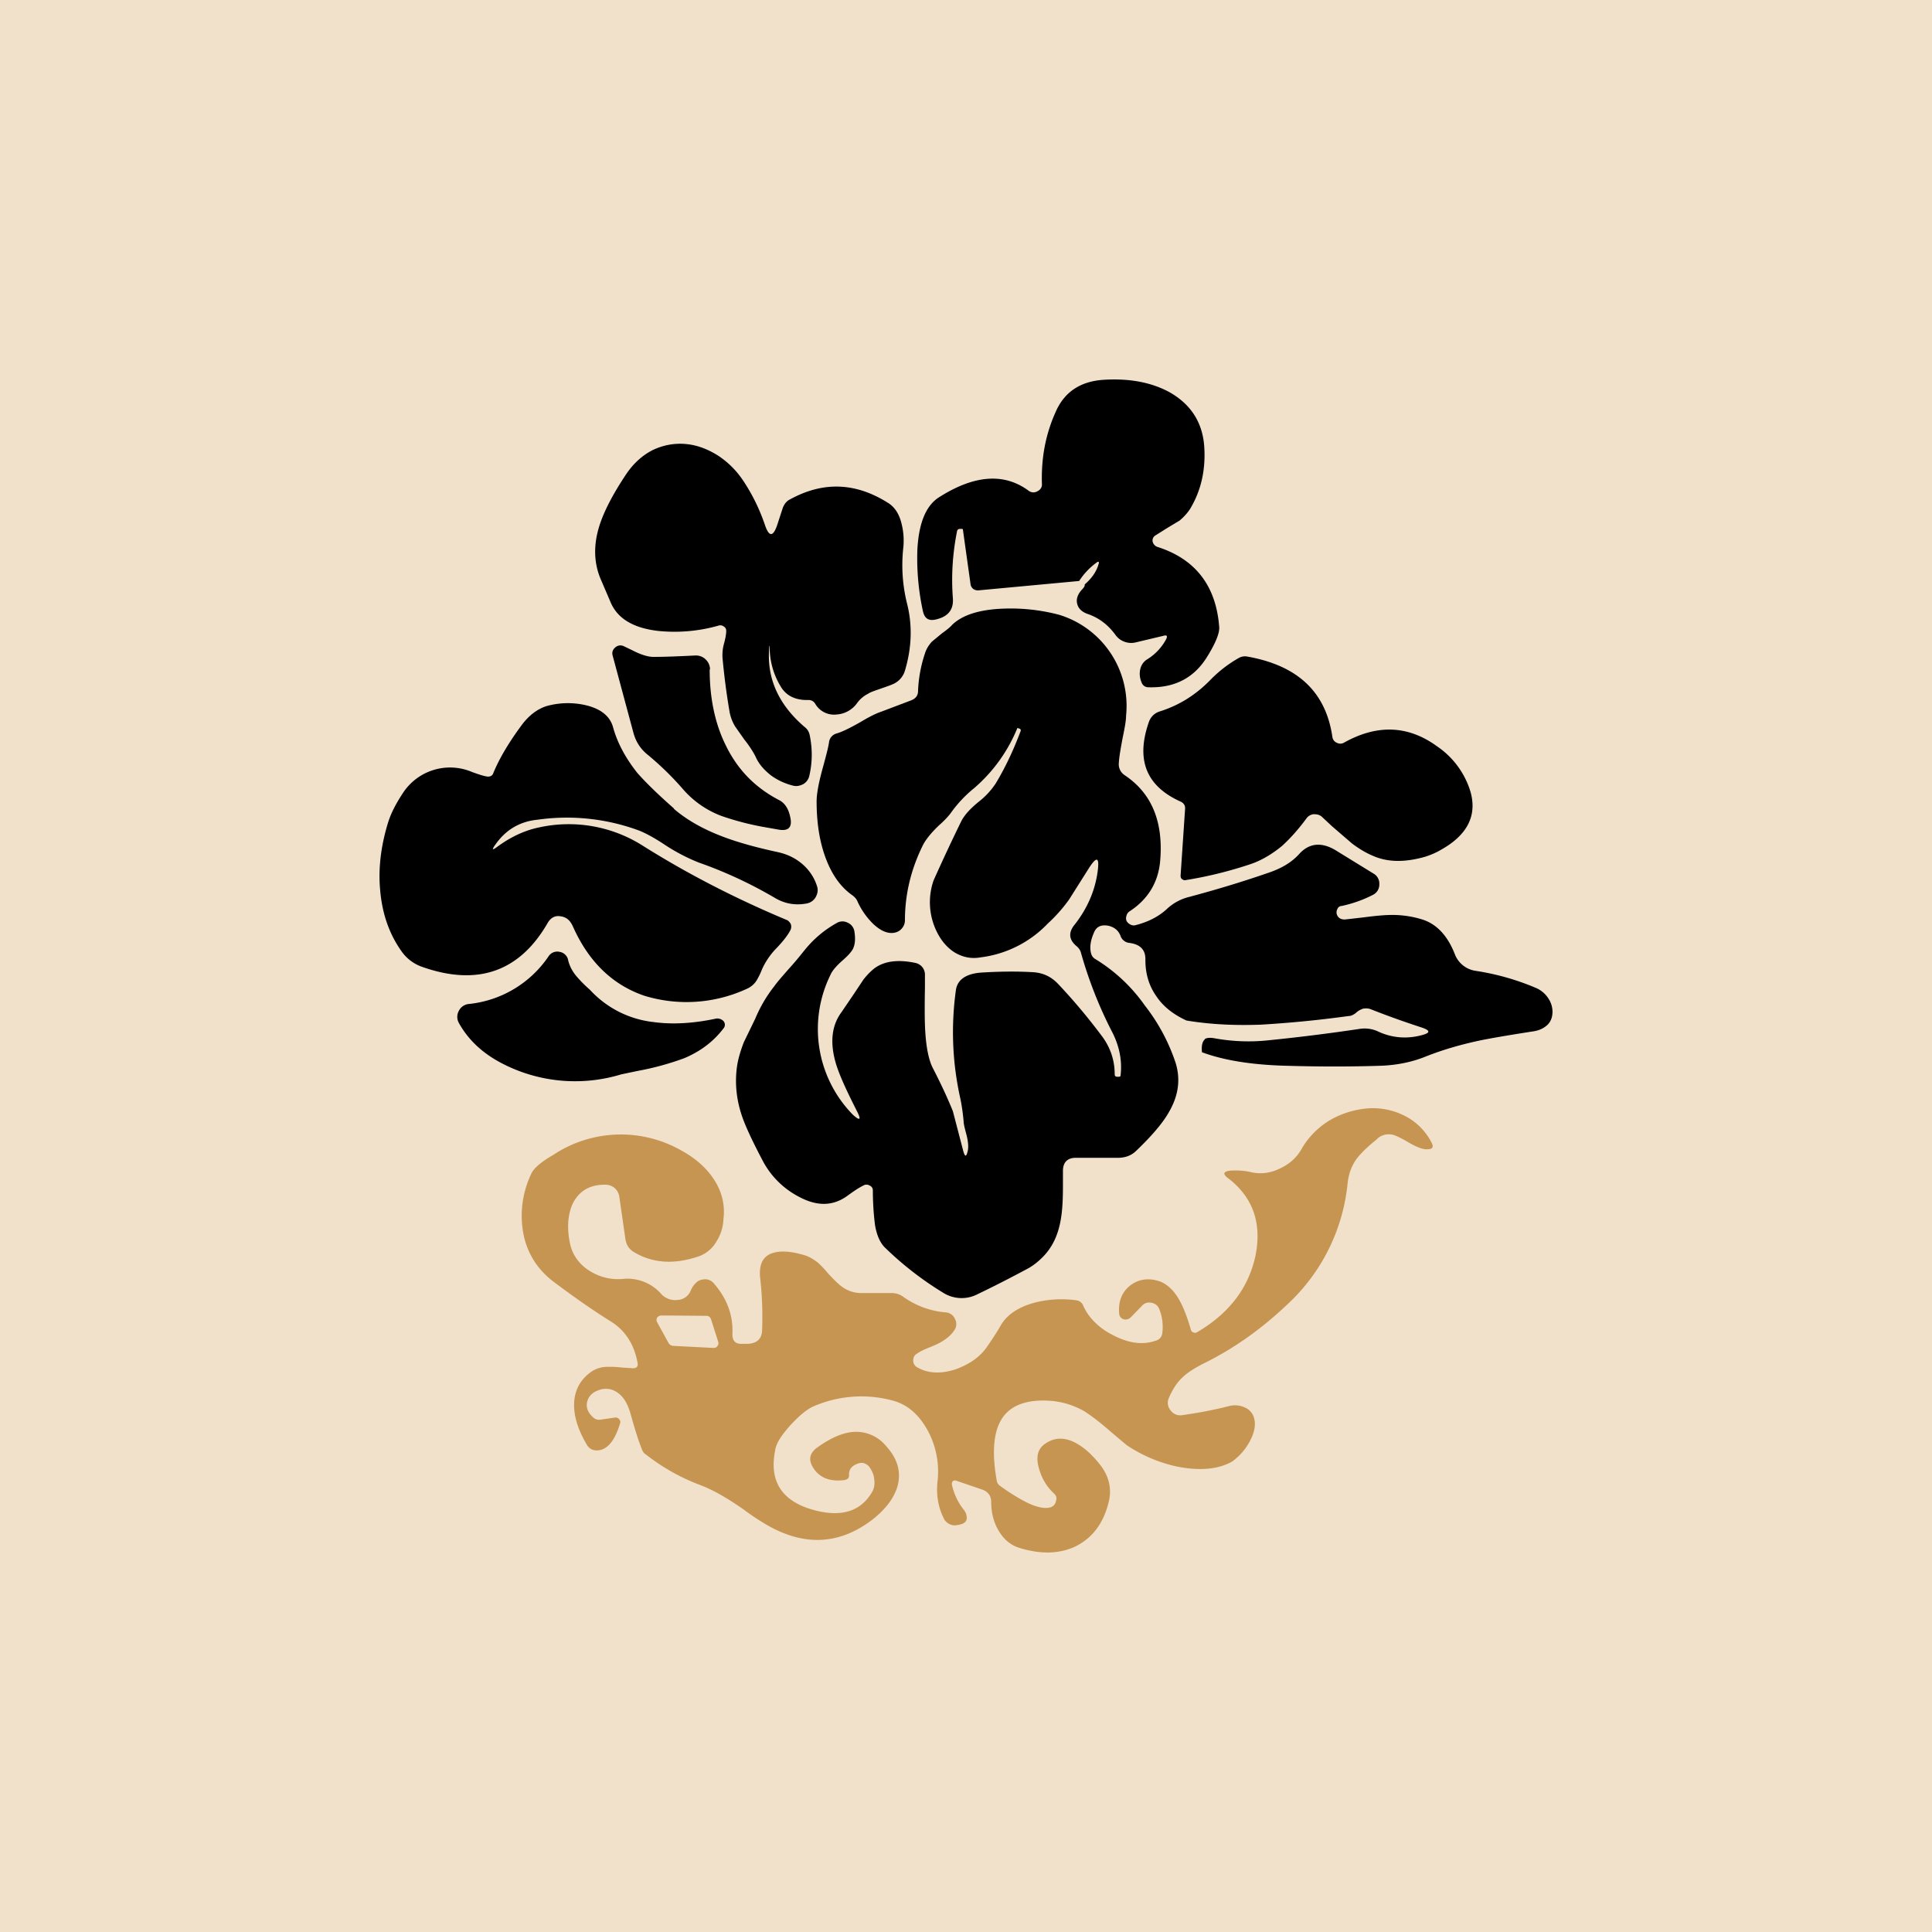
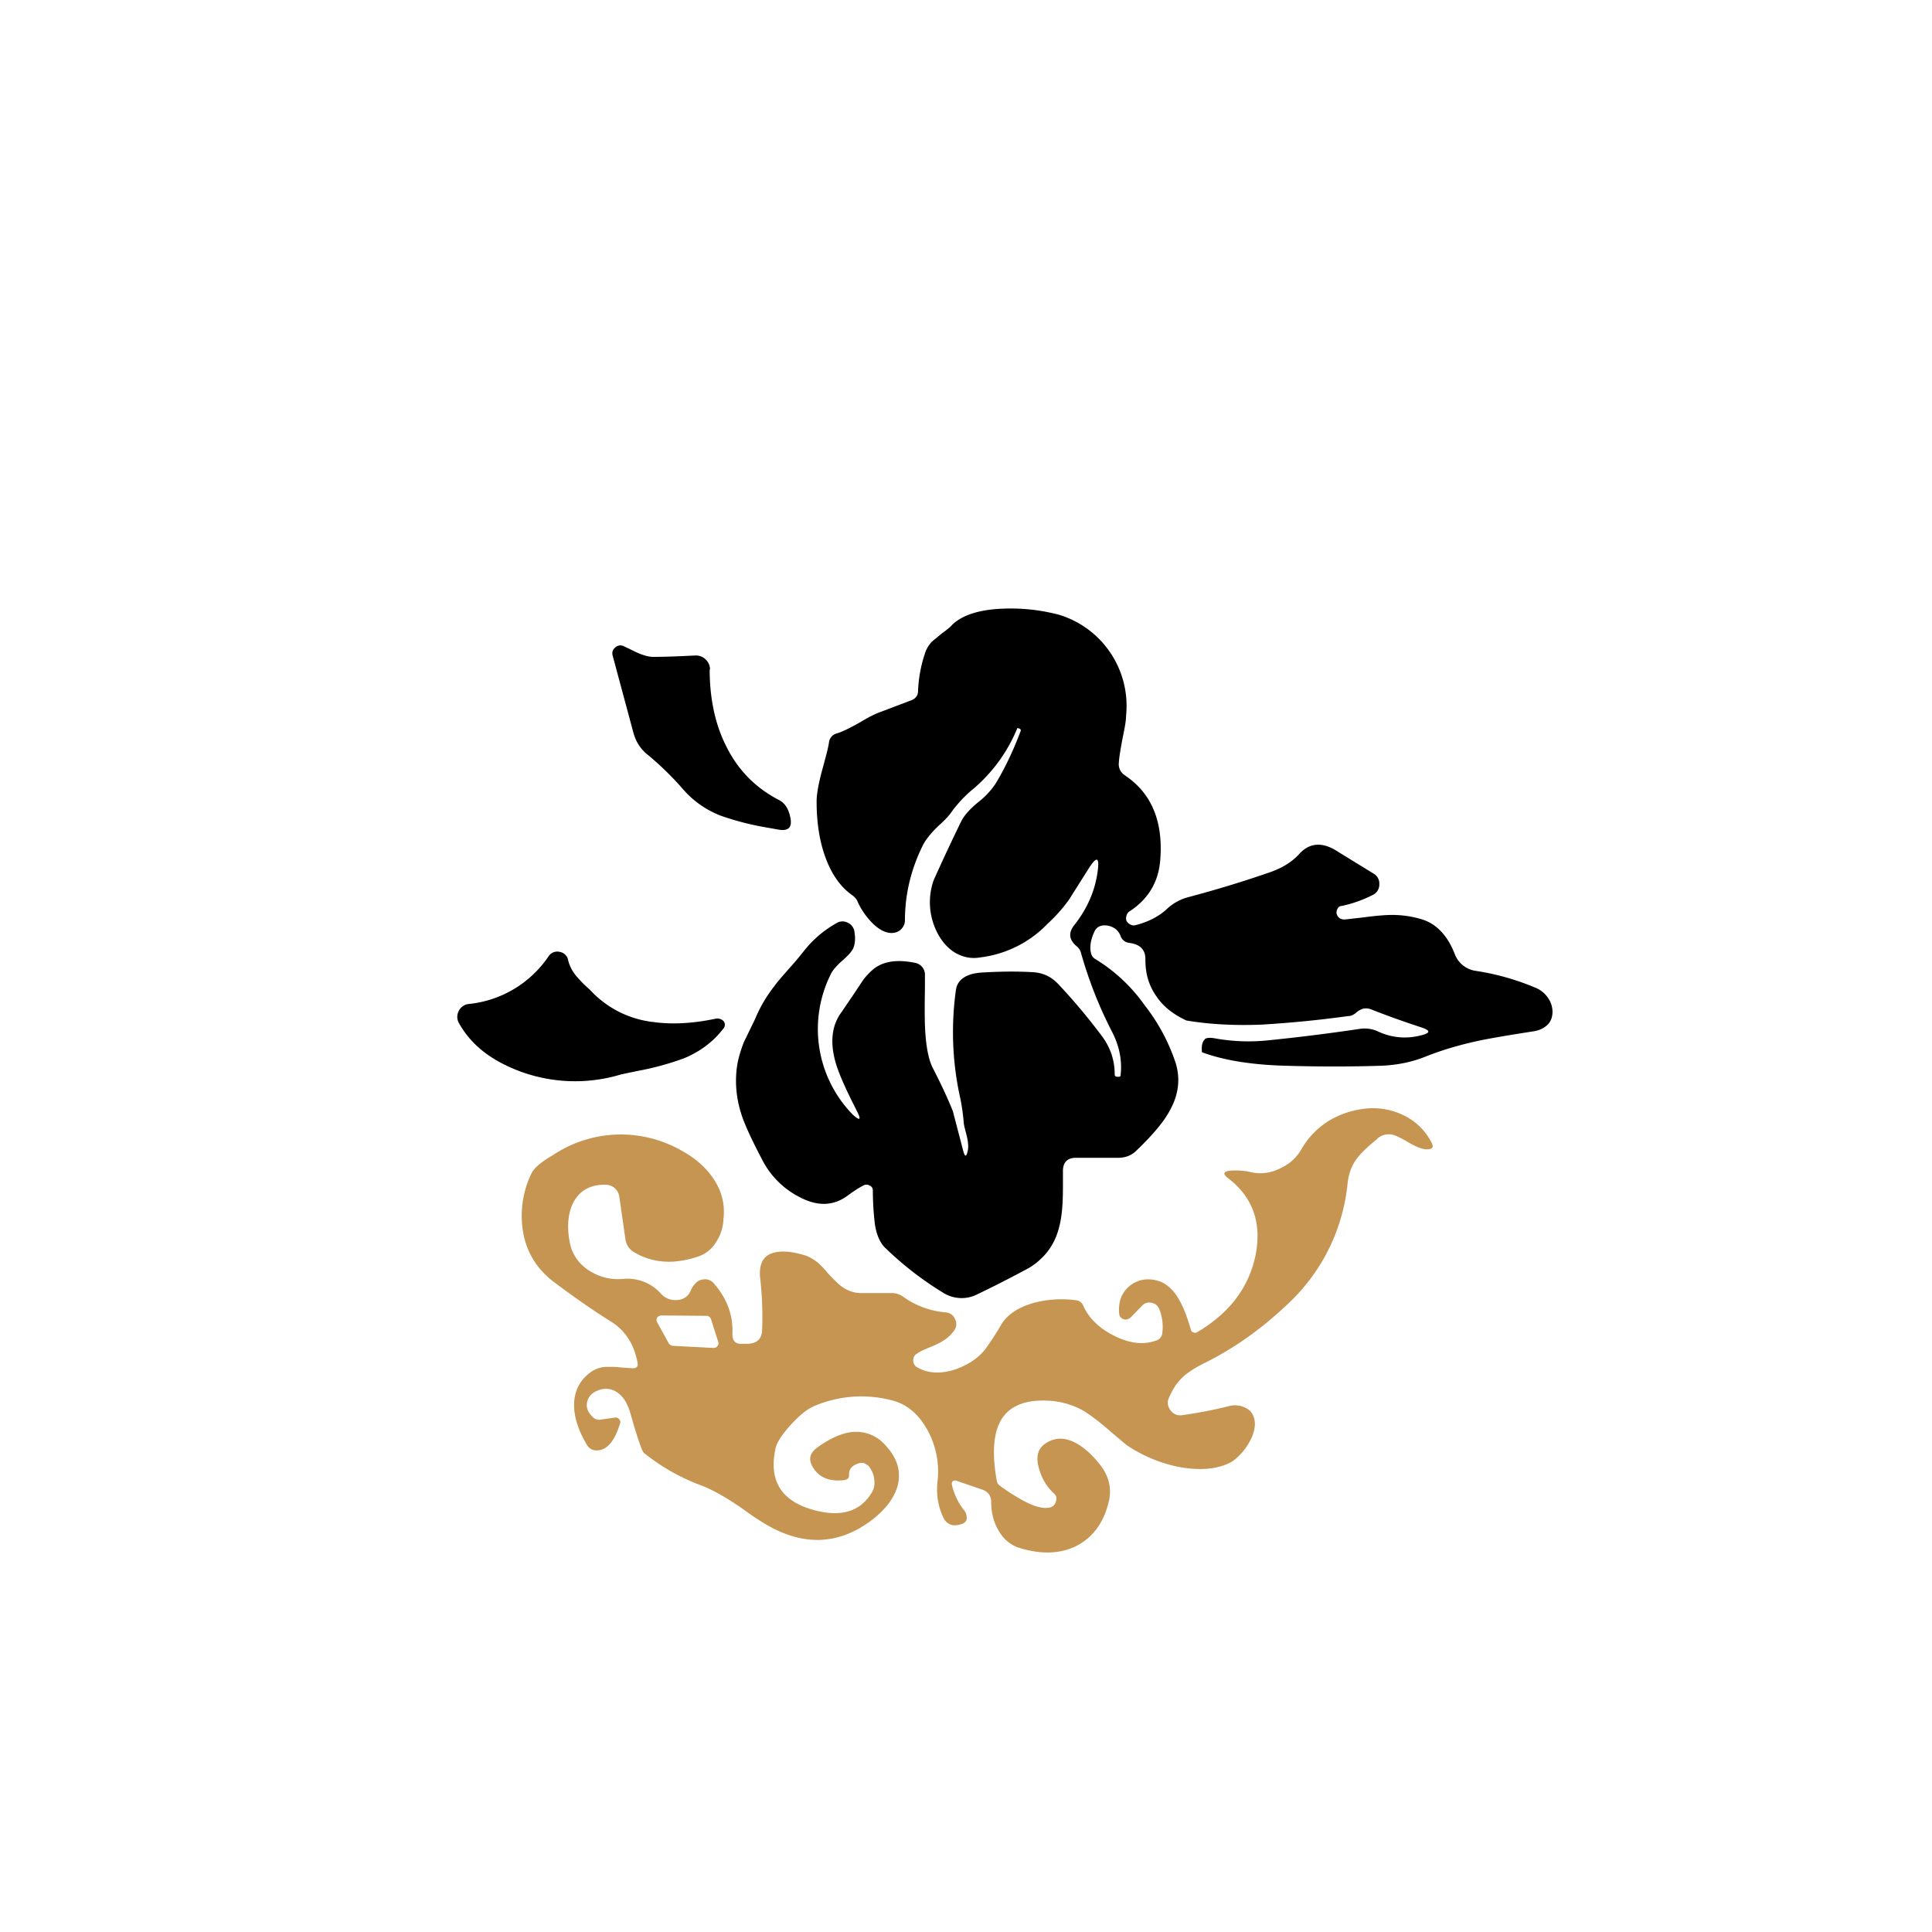
<svg xmlns="http://www.w3.org/2000/svg" width="56" height="56" viewBox="0 0 56 56">
-   <path fill="#F1E1CA" d="M0 0h56v56H0z" />
-   <path d="M31.44 16.94c.2-.17.34-.37.4-.58.03-.08 0-.1-.06-.05a2 2 0 0 0-.5.53l-2.9.27a.23.23 0 0 1-.17-.04.21.21 0 0 1-.08-.15l-.22-1.57c0-.01-.01-.02-.03-.02h-.05c-.05 0-.08.02-.09.07-.13.65-.17 1.3-.12 1.95.02.3-.12.49-.4.58l-.07.02c-.22.06-.35-.01-.4-.24a7.21 7.21 0 0 1-.16-1.77c.04-.78.25-1.3.65-1.54 1-.63 1.86-.7 2.57-.18.08.06.17.07.26.02.1-.05.14-.13.13-.23-.02-.72.1-1.4.39-2.05.25-.59.71-.9 1.38-.95.76-.05 1.41.07 1.95.37.62.36.96.9.99 1.64.03.65-.11 1.23-.42 1.74-.08.12-.18.23-.3.33l-.35.21-.35.22a.17.17 0 0 0-.08.18c.02.07.06.12.13.15 1.11.35 1.71 1.13 1.8 2.33.01.17-.1.45-.34.84-.38.63-.96.93-1.73.9a.2.2 0 0 1-.18-.14.61.61 0 0 1-.04-.38c.03-.13.1-.23.22-.3.22-.14.4-.33.53-.57.05-.1.02-.13-.08-.1l-.8.19a.56.56 0 0 1-.33-.02.55.55 0 0 1-.26-.2c-.22-.3-.49-.5-.82-.61-.16-.06-.26-.16-.29-.3-.03-.13.02-.27.14-.4.06-.06.09-.11.08-.15ZM22.3 18.73c-.09.9.25 1.68 1.02 2.34.08.06.13.14.15.24.08.39.08.78-.01 1.17a.37.37 0 0 1-.18.25c-.1.05-.2.07-.3.04a1.82 1.82 0 0 1-.64-.3c-.2-.16-.35-.33-.44-.54-.06-.12-.17-.3-.33-.5l-.26-.37a1.25 1.25 0 0 1-.16-.41c-.09-.52-.16-1.06-.21-1.61 0-.1 0-.23.05-.4.04-.15.06-.27.06-.35 0-.06-.02-.1-.07-.13a.16.16 0 0 0-.14-.03 4.67 4.67 0 0 1-1.74.16c-.74-.08-1.2-.36-1.4-.83l-.3-.7c-.19-.47-.2-.98-.02-1.54.13-.4.37-.87.74-1.43.22-.34.49-.59.81-.75.3-.14.62-.2.95-.17.33.03.64.15.94.34.3.2.55.45.76.78.24.37.44.78.59 1.22.12.36.24.36.36 0l.16-.49c.04-.1.1-.19.2-.24.96-.53 1.9-.5 2.84.09.2.12.33.32.4.6a2 2 0 0 1 .05.73 4.6 4.6 0 0 0 .11 1.59c.16.63.14 1.28-.06 1.95a.62.62 0 0 1-.27.35c-.08.05-.23.1-.43.17-.17.06-.3.1-.37.15a.87.87 0 0 0-.31.26.79.79 0 0 1-.6.34.63.63 0 0 1-.62-.31.22.22 0 0 0-.2-.11c-.37.01-.64-.12-.8-.39a2.19 2.19 0 0 1-.32-1.18h-.01Z" />
  <path d="M34.92 30.13c-.07.06-.1.19-.08.37.62.23 1.41.36 2.38.39 1 .03 1.95.03 2.84 0 .43-.02.85-.1 1.25-.26.5-.2 1.02-.35 1.58-.47.34-.07.87-.16 1.58-.27.17-.03.3-.1.4-.2.09-.1.13-.22.13-.37a.7.7 0 0 0-.12-.38.8.8 0 0 0-.35-.3 7.22 7.22 0 0 0-1.76-.5.76.76 0 0 1-.6-.48c-.21-.54-.53-.88-.95-1.01a2.93 2.93 0 0 0-.87-.13c-.18 0-.45.02-.82.07l-.53.06c-.11.01-.2-.03-.24-.12a.19.19 0 0 1 0-.17c.02-.06.07-.1.13-.1.37-.08.67-.2.92-.33a.33.33 0 0 0 .17-.3.33.33 0 0 0-.17-.31l-1.04-.64c-.43-.28-.8-.26-1.1.06-.22.25-.52.43-.91.56-.78.27-1.55.5-2.3.7-.24.06-.46.18-.64.35-.25.23-.56.38-.92.47-.05.01-.1 0-.15-.03-.1-.06-.13-.14-.1-.24a.21.21 0 0 1 .1-.14c.53-.35.83-.84.88-1.48.09-1.12-.25-1.94-1.03-2.46a.38.38 0 0 1-.17-.36c.01-.17.05-.4.11-.72.06-.29.1-.5.1-.65a2.76 2.76 0 0 0-1.94-2.92 5.5 5.5 0 0 0-1.57-.18c-.72.02-1.23.18-1.53.47-.06.07-.16.15-.3.25l-.29.24c-.09.1-.16.21-.2.34a3.9 3.9 0 0 0-.2 1.09c0 .13-.07.22-.2.27l-.87.33c-.15.05-.35.15-.6.3-.3.17-.52.28-.69.33a.3.3 0 0 0-.22.25c-.02.15-.08.37-.16.67-.13.46-.2.81-.2 1.05 0 .56.07 1.07.22 1.52.18.54.45.95.83 1.21.06.05.11.1.14.18.11.24.26.45.44.63.23.22.45.31.65.26a.36.36 0 0 0 .2-.13.35.35 0 0 0 .08-.22c0-.77.18-1.5.53-2.2.08-.15.23-.34.45-.55.17-.15.29-.28.36-.38.18-.25.4-.49.66-.7a4.58 4.58 0 0 0 1.26-1.75l.06.02c.03.01.05.04.03.08-.2.53-.43 1.03-.72 1.51a2.2 2.2 0 0 1-.48.52c-.26.21-.43.4-.52.58-.23.47-.5 1.04-.8 1.71a1.93 1.93 0 0 0 .1 1.5c.13.26.3.45.5.58.23.14.48.2.76.15a3.24 3.24 0 0 0 1.95-.98c.24-.22.45-.46.62-.7l.55-.87c.25-.4.34-.38.27.1-.08.54-.3 1.04-.66 1.5-.19.23-.17.44.06.63.06.05.1.11.12.18.22.78.52 1.56.92 2.33.2.4.28.82.23 1.23 0 .03-.02.04-.05.04h-.05c-.05 0-.07-.03-.07-.07 0-.4-.12-.76-.35-1.08-.38-.51-.8-1.02-1.29-1.54-.2-.21-.43-.32-.72-.34-.5-.03-1-.02-1.5.01-.44.03-.69.2-.74.49a8.8 8.8 0 0 0 .13 3.18c.04.2.07.41.09.63 0 .08.03.2.07.35.06.22.08.4.05.52-.04.18-.08.18-.13 0l-.3-1.15c-.16-.4-.36-.82-.57-1.23-.12-.22-.2-.58-.23-1.07-.02-.29-.02-.72-.01-1.3v-.34a.36.36 0 0 0-.07-.23.36.36 0 0 0-.21-.13c-.48-.1-.87-.06-1.16.14-.11.08-.23.2-.34.34l-.3.45-.34.5c-.26.35-.33.8-.2 1.34.07.31.26.75.55 1.33l.1.2c.13.25.09.29-.12.1a3.55 3.55 0 0 1-.65-4.05c.05-.12.17-.26.35-.42.15-.13.25-.24.3-.33.07-.14.08-.32.04-.54a.33.33 0 0 0-.2-.23.32.32 0 0 0-.3.01c-.36.2-.67.46-.93.78-.09.11-.22.28-.41.49-.22.25-.38.43-.48.57a4.01 4.01 0 0 0-.55.94l-.33.68c-.1.26-.17.5-.2.72-.06.45-.02.92.14 1.4.1.3.3.73.6 1.3a2.47 2.47 0 0 0 1.06 1.06c.54.29 1.01.27 1.43-.05.14-.1.28-.2.44-.28a.17.17 0 0 1 .17 0c.07.03.1.08.1.15a8.16 8.16 0 0 0 .06.98c.05.32.16.56.32.7a9.5 9.5 0 0 0 1.69 1.3 1 1 0 0 0 .97.02c.46-.22.95-.47 1.47-.75.14-.08.27-.18.4-.31.59-.58.6-1.4.6-2.18v-.33c0-.26.14-.39.4-.38h1.18c.22 0 .4-.06.55-.21.46-.44.78-.82.95-1.13.27-.47.33-.93.19-1.4a5.51 5.51 0 0 0-.9-1.68 4.8 4.8 0 0 0-1.43-1.34.26.26 0 0 1-.12-.15c-.05-.17-.03-.37.08-.62.07-.17.2-.23.4-.2.19.04.31.14.37.3a.3.3 0 0 0 .25.2c.32.04.48.2.47.5 0 .39.1.74.32 1.05.2.3.5.53.87.7.66.11 1.38.15 2.16.12a32.53 32.53 0 0 0 2.54-.25c.08 0 .14-.04.2-.08a.57.57 0 0 1 .21-.13.4.4 0 0 1 .25.02c.48.19.96.36 1.45.52.27.09.27.16-.01.23-.43.11-.84.07-1.22-.1a.93.93 0 0 0-.54-.09c-.87.13-1.74.24-2.63.33-.54.06-1.06.04-1.57-.05-.15-.03-.26-.02-.31.02ZM20.57 19.4c0 .85.16 1.59.47 2.21.34.7.85 1.22 1.54 1.58.16.08.27.24.32.47.08.32-.04.45-.37.38l-.34-.06a8.07 8.07 0 0 1-1.28-.33 2.76 2.76 0 0 1-1.1-.76c-.32-.37-.66-.7-1.02-1-.22-.17-.36-.39-.43-.65l-.6-2.23c-.03-.1 0-.18.07-.24a.22.22 0 0 1 .25-.04l.25.12c.25.13.46.19.6.19.4 0 .81-.02 1.22-.04a.4.4 0 0 1 .3.11.4.4 0 0 1 .13.3Z" />
-   <path d="M41.32 24.83c.15-.05.3-.11.45-.2.77-.43 1.05-1 .85-1.69a2.44 2.44 0 0 0-.97-1.31c-.84-.61-1.74-.64-2.7-.1a.21.21 0 0 1-.2 0 .21.21 0 0 1-.13-.17c-.19-1.3-1-2.07-2.47-2.33a.36.36 0 0 0-.24.04c-.3.17-.56.37-.8.61-.43.45-.92.76-1.49.94a.48.48 0 0 0-.32.31c-.38 1.09-.08 1.85.91 2.3.1.04.15.12.14.22l-.13 1.93c0 .04.01.08.04.1.04.03.07.04.11.03.62-.1 1.24-.25 1.87-.46.33-.11.64-.3.92-.53.22-.2.46-.46.71-.8a.29.29 0 0 1 .21-.12c.1 0 .17.02.23.07l.3.28.58.5c.2.15.4.27.59.35.44.2.95.2 1.54.03ZM14.42 24.54c.41-.3.82-.48 1.22-.56a4 4 0 0 1 2.97.52c1.3.82 2.7 1.54 4.18 2.16.06.02.1.07.13.12.02.06.02.12-.01.18-.07.14-.2.31-.4.52a2.13 2.13 0 0 0-.42.61 2.2 2.2 0 0 1-.16.33.63.63 0 0 1-.28.24 4.17 4.17 0 0 1-2.98.2c-.93-.32-1.62-1-2.07-2.02-.08-.17-.19-.26-.35-.28-.16-.03-.29.04-.38.2-.81 1.4-2.02 1.83-3.62 1.27a1.22 1.22 0 0 1-.6-.44c-.36-.5-.57-1.09-.63-1.78-.06-.63.02-1.28.22-1.94.08-.27.22-.55.43-.87a1.63 1.63 0 0 1 2.02-.62c.2.07.34.12.45.13.07 0 .12-.02.15-.08.17-.42.44-.88.8-1.37.22-.31.47-.5.74-.59a2.29 2.29 0 0 1 1.1-.04c.47.1.75.32.84.65.13.47.37.9.7 1.32.21.24.56.59 1.06 1.03l.01.02c.36.31.83.58 1.41.8.42.16.95.31 1.6.45.27.06.5.17.7.34.2.17.35.39.43.64.04.12.02.22-.04.33a.38.38 0 0 1-.27.18c-.33.06-.64 0-.92-.17-.7-.41-1.43-.75-2.2-1.02a5.47 5.47 0 0 1-.99-.52c-.3-.2-.55-.33-.72-.4a6.03 6.03 0 0 0-2.96-.32c-.51.05-.92.29-1.22.72-.11.15-.1.18.06.06Z" />
  <path d="M18.9 29.62a2.94 2.94 0 0 1-1.8-.93 3.84 3.84 0 0 1-.38-.38c-.13-.15-.21-.31-.25-.47a.3.3 0 0 0-.25-.25.3.3 0 0 0-.32.13 3.18 3.18 0 0 1-2.3 1.38.36.36 0 0 0-.3.2.36.36 0 0 0 0 .35c.3.54.77.96 1.45 1.27a4.59 4.59 0 0 0 3.26.22l.48-.1a8.12 8.12 0 0 0 1.35-.37c.47-.2.84-.48 1.13-.86a.16.16 0 0 0 .04-.12.16.16 0 0 0-.07-.12.25.25 0 0 0-.21-.04c-.67.14-1.27.17-1.82.09Z" />
  <path fill-rule="evenodd" d="M17.7 38.3c.42.26.68.66.78 1.2.02.1-.02.16-.13.16l-.31-.02a2.98 2.98 0 0 0-.48-.02.82.82 0 0 0-.42.14c-.34.24-.5.57-.5.97 0 .34.12.72.36 1.13.07.13.18.19.33.18.15-.01.3-.1.42-.28.09-.13.16-.3.22-.49.02-.05.01-.1-.02-.13a.13.13 0 0 0-.13-.05l-.42.06a.24.24 0 0 1-.2-.06c-.16-.14-.22-.3-.18-.46.04-.16.15-.27.32-.33a.57.57 0 0 1 .52.04c.2.12.33.33.42.65.1.36.2.7.33 1.03.02.05.05.1.1.13.51.4 1.04.69 1.6.9.21.08.43.19.65.32.14.08.33.2.59.38.24.18.43.3.56.38 1.13.7 2.18.67 3.16-.07.4-.31.65-.64.75-1 .1-.4 0-.78-.34-1.15a1.12 1.12 0 0 0-1-.4c-.32.04-.65.2-1.01.46-.19.15-.23.31-.14.5.17.34.49.49.95.43.1-.02.14-.07.13-.17 0-.13.07-.24.24-.3a.29.29 0 0 1 .19-.02c.06.02.12.06.16.11.08.12.13.23.14.36.02.14 0 .27-.07.38-.32.54-.86.71-1.6.53-.98-.24-1.39-.82-1.2-1.76.03-.2.18-.43.45-.73.26-.28.48-.46.67-.54a3.48 3.48 0 0 1 2.3-.16c.43.12.77.42 1.03.92a2.5 2.5 0 0 1 .26 1.37c-.05.4 0 .76.17 1.11.03.07.08.12.14.16.07.04.14.06.21.05.23-.02.34-.1.32-.24a.36.36 0 0 0-.07-.19c-.18-.22-.3-.48-.36-.75 0-.04 0-.07.03-.1a.1.1 0 0 1 .1-.01l.76.26c.16.06.25.18.25.35 0 .31.07.58.2.81.15.27.36.45.63.53.62.19 1.16.17 1.62-.05.48-.24.8-.66.95-1.26.1-.37.03-.73-.21-1.06-.23-.3-.47-.53-.73-.67-.33-.18-.63-.17-.9.02-.22.15-.27.4-.17.73.08.28.22.51.42.7.07.06.1.13.07.22a.23.23 0 0 1-.16.19c-.16.05-.4 0-.69-.14a5.9 5.9 0 0 1-.77-.48.22.22 0 0 1-.1-.16c-.13-.73-.1-1.29.08-1.66.22-.47.7-.69 1.43-.65.36.02.7.12 1.02.3.19.12.46.32.8.62l.44.37a4.22 4.22 0 0 0 1.46.62c.66.13 1.2.08 1.6-.15a1.74 1.74 0 0 0 .58-.74c.07-.18.09-.34.06-.47a.46.46 0 0 0-.27-.35.68.68 0 0 0-.48-.04c-.48.12-.92.2-1.35.26a.34.34 0 0 1-.33-.14.34.34 0 0 1-.05-.36c.1-.23.22-.43.39-.59.14-.14.35-.27.6-.4.88-.43 1.68-1 2.4-1.68a5.52 5.52 0 0 0 1.79-3.54c.03-.29.12-.53.27-.73.1-.13.28-.32.57-.55l.04-.04c.12-.1.27-.13.43-.1.1.03.25.1.45.22.26.15.45.22.57.2.13 0 .17-.06.11-.18a1.77 1.77 0 0 0-.81-.8 2.03 2.03 0 0 0-1.08-.2c-.39.04-.74.15-1.08.35-.34.21-.6.48-.79.8-.14.26-.35.45-.62.58-.28.14-.56.18-.84.12-.2-.05-.4-.06-.6-.05-.23.02-.25.1-.07.23.71.55.97 1.3.78 2.24-.2.93-.76 1.67-1.7 2.22a.11.11 0 0 1-.1 0 .1.1 0 0 1-.07-.07c-.1-.35-.2-.61-.3-.8-.16-.31-.35-.5-.58-.6-.33-.12-.63-.08-.88.11-.25.2-.35.47-.32.82.01.08.05.13.13.16.07.02.14 0 .2-.05l.33-.34c.07-.08.17-.11.27-.09.11.02.19.08.23.18.09.22.12.46.09.7a.25.25 0 0 1-.19.22c-.37.13-.77.08-1.22-.15-.2-.1-.38-.22-.53-.37a1.52 1.52 0 0 1-.35-.49.25.25 0 0 0-.2-.16 3.14 3.14 0 0 0-1.22.07c-.47.13-.8.35-.98.67-.12.21-.26.42-.4.62-.21.3-.52.5-.9.64-.43.14-.8.12-1.1-.05a.22.22 0 0 1-.13-.2c0-.1.04-.17.12-.21.08-.06.21-.12.39-.19.17-.07.29-.13.36-.18.13-.08.24-.18.32-.3.07-.1.08-.22.02-.33a.31.31 0 0 0-.27-.19 2.46 2.46 0 0 1-1.24-.46.56.56 0 0 0-.33-.1h-.88a.94.94 0 0 1-.55-.18c-.1-.07-.23-.2-.4-.38a3.16 3.16 0 0 0-.3-.32c-.13-.1-.26-.18-.4-.22-.37-.11-.66-.13-.88-.07-.3.08-.43.31-.4.7.06.51.08 1.03.06 1.55-.01.24-.14.37-.39.39h-.16c-.22.02-.32-.08-.31-.3.02-.52-.15-1-.53-1.44a.34.34 0 0 0-.24-.13c-.1 0-.19.02-.26.08a.64.64 0 0 0-.18.25.43.43 0 0 1-.38.27.55.55 0 0 1-.48-.18 1.3 1.3 0 0 0-1.1-.43c-.33.03-.65-.04-.95-.22-.31-.19-.5-.45-.58-.77-.1-.45-.08-.84.06-1.17.18-.38.5-.58.96-.57a.4.4 0 0 1 .4.34l.18 1.25c.03.16.1.27.24.36.55.33 1.18.37 1.9.12a.97.97 0 0 0 .5-.43c.12-.19.19-.4.2-.65.05-.42-.05-.8-.28-1.15-.21-.32-.52-.6-.92-.82a3.54 3.54 0 0 0-3.74.12c-.35.2-.55.38-.62.52a2.82 2.82 0 0 0-.25 1.7c.1.6.41 1.1.91 1.47.56.42 1.1.8 1.63 1.13Zm2.78-.16-1.3-.01c-.06 0-.1.02-.13.06a.13.13 0 0 0 0 .14l.33.6c.03.05.07.07.12.08l1.17.06c.05 0 .1-.01.12-.05a.12.12 0 0 0 .03-.12l-.21-.66c-.02-.06-.07-.1-.13-.1Z" fill="#C69551" />
</svg>